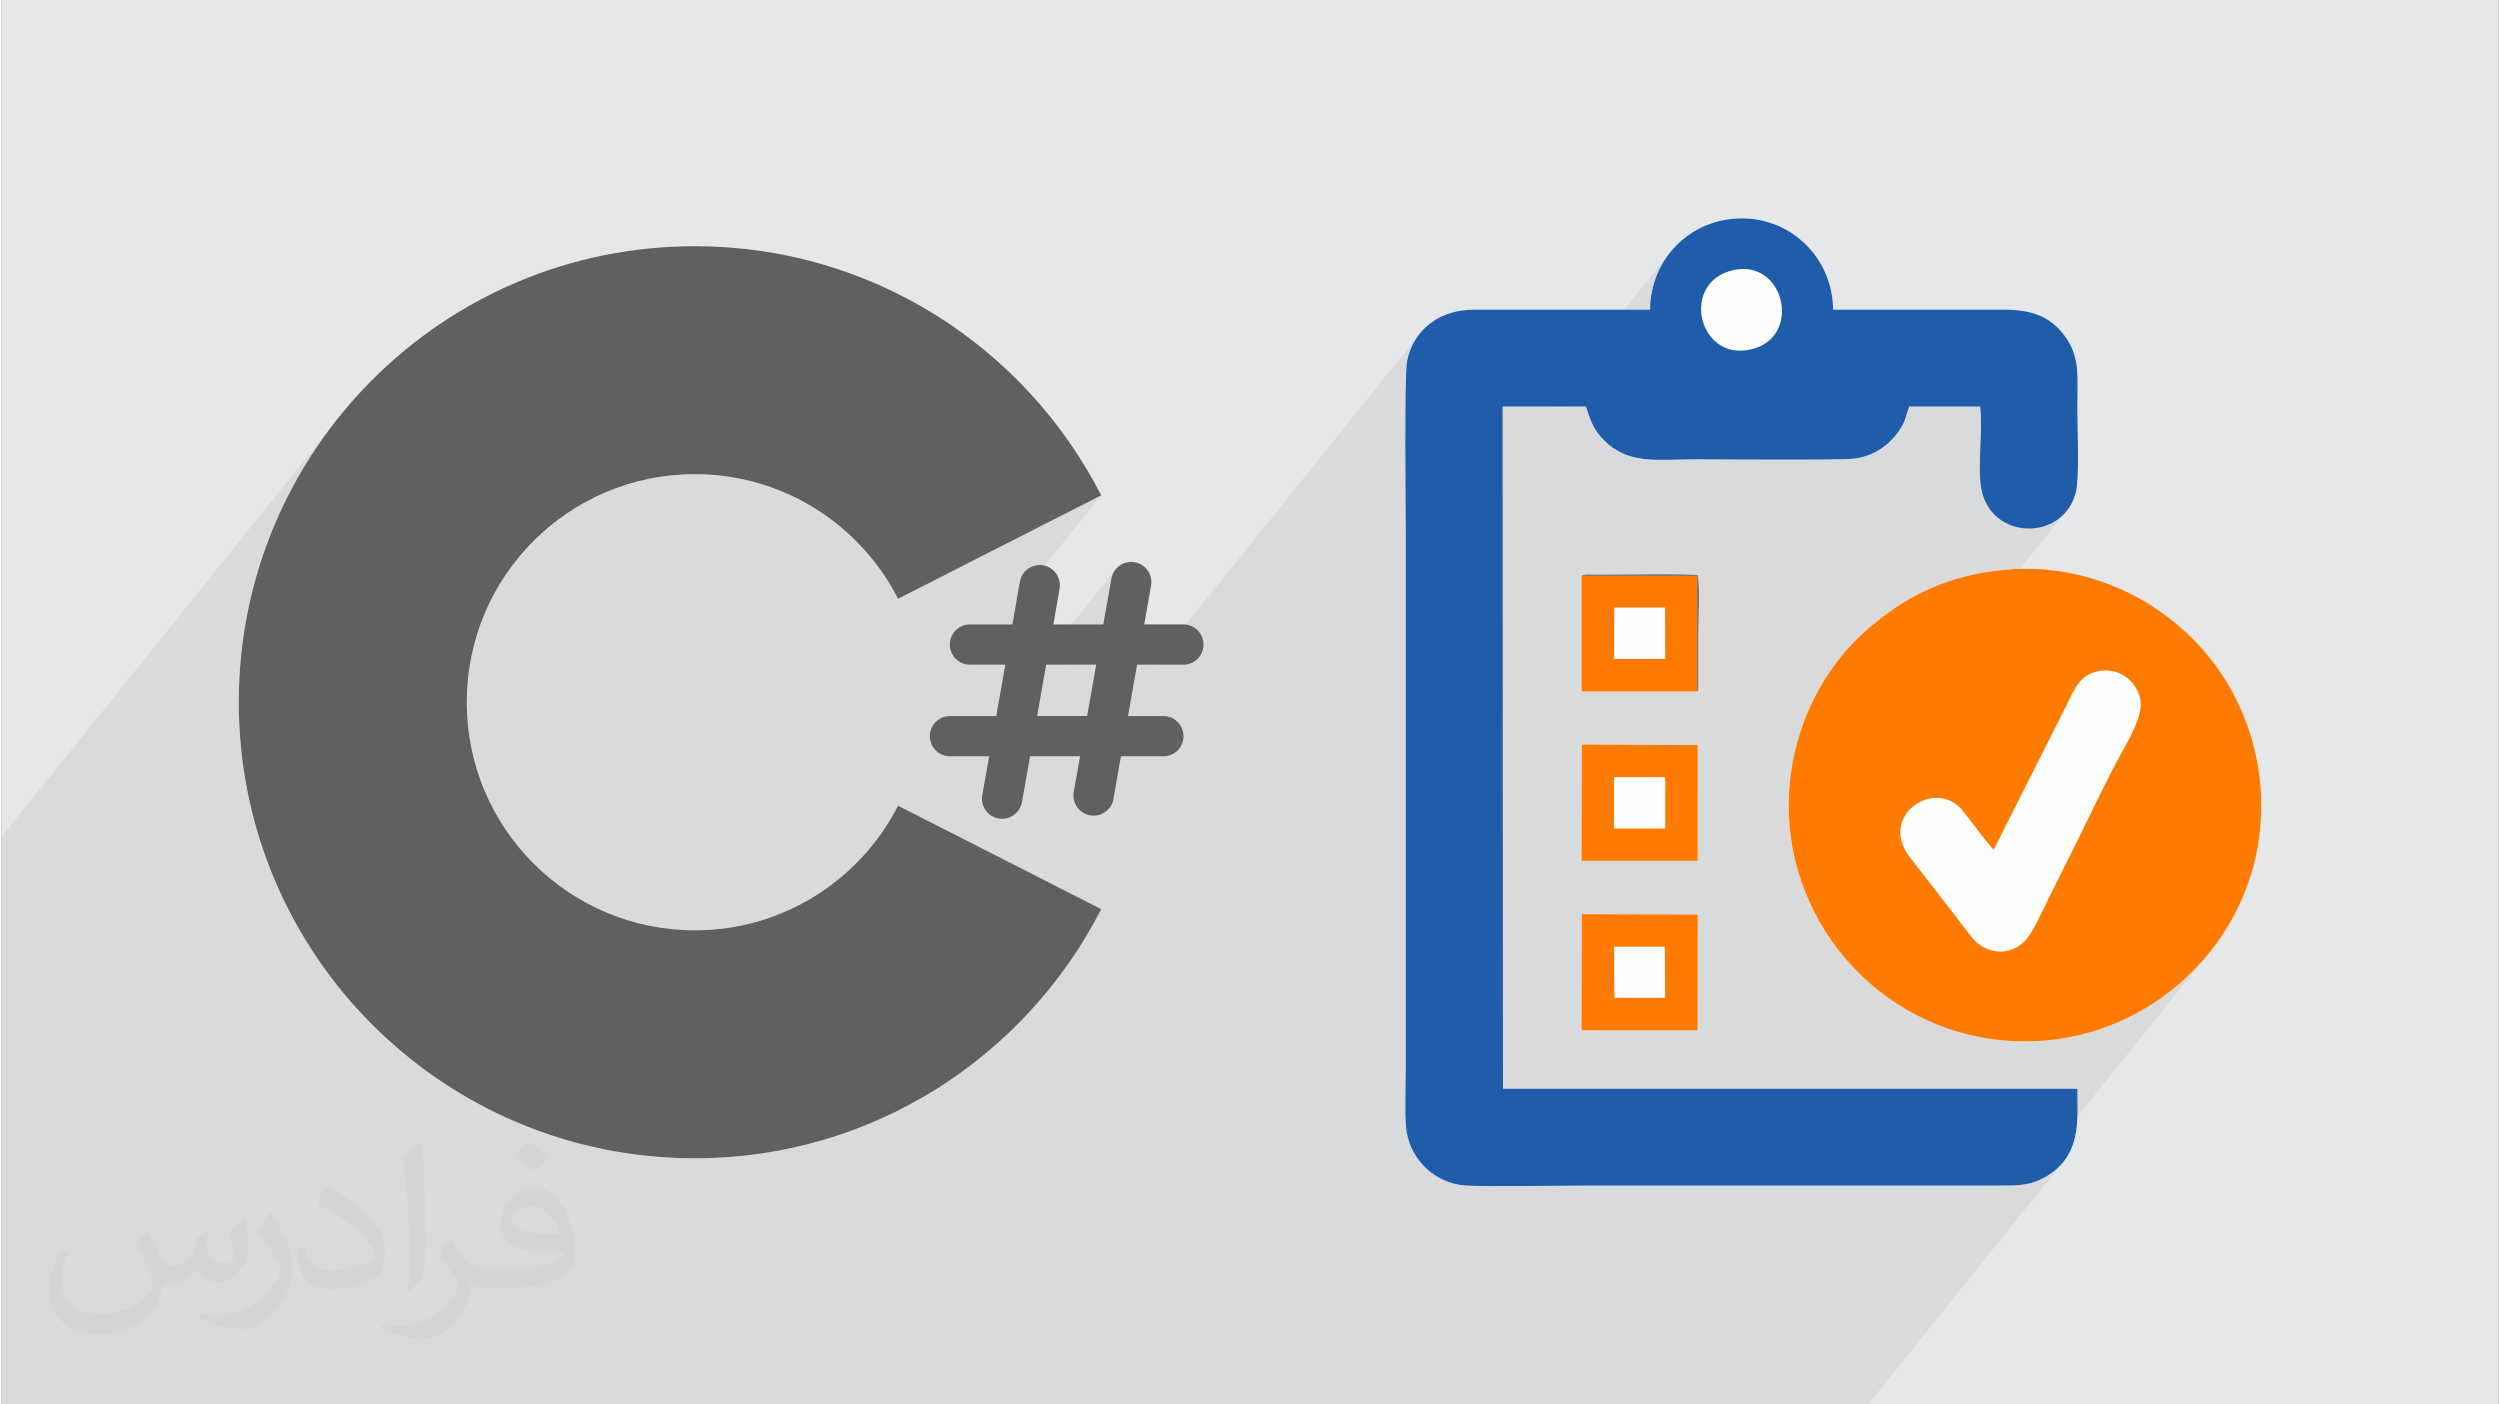
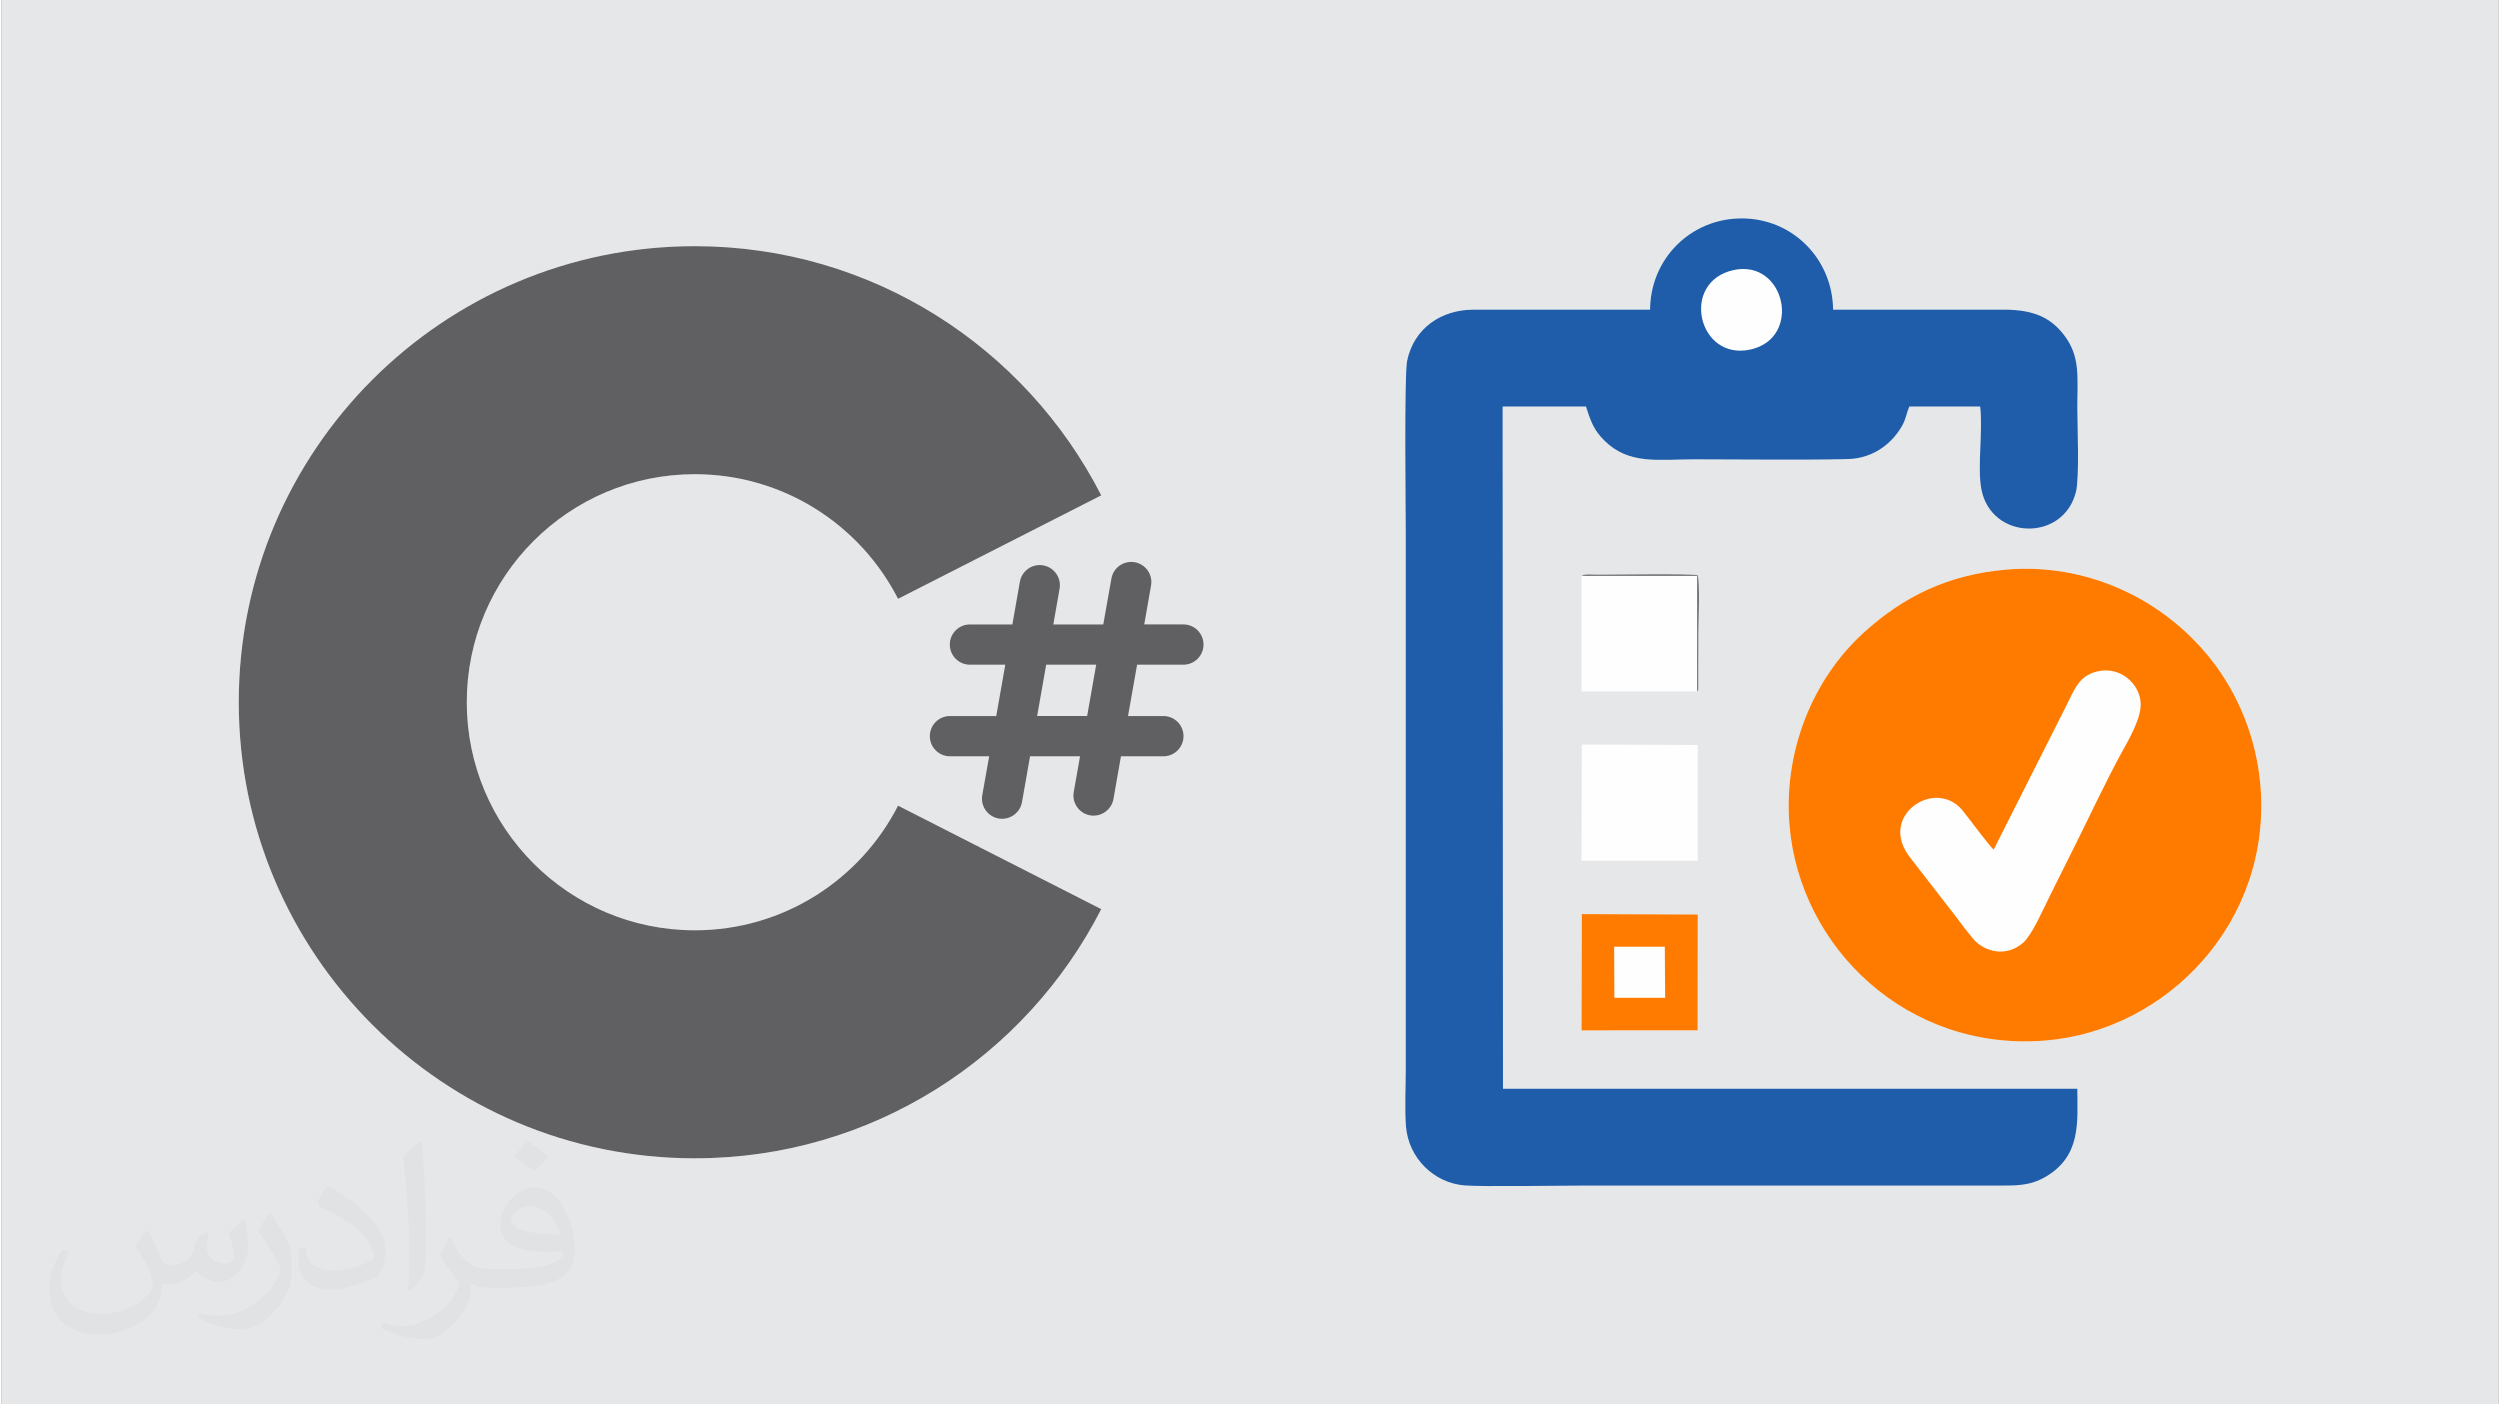
<svg xmlns="http://www.w3.org/2000/svg" xml:space="preserve" width="356px" height="200px" version="1.0" shape-rendering="geometricPrecision" text-rendering="geometricPrecision" image-rendering="optimizeQuality" fill-rule="evenodd" clip-rule="evenodd" viewBox="0 0 35600 20025">
  <rect x="0" y="0" width="35600" height="20025" fill="#808080" stroke="none" />
  <g id="Layer_x0020_1">
    <g id="_1436480495856">
      <path fill="#E6E7E8" d="M0 0l35600 0 0 20025 -35600 0 0 -20025z" />
-       <path fill="#373435" fill-opacity="0.078" d="M27200 5796l-543 676 -26 12 -106 34 -112 21 -54 5 -86 3 -114 3 -137 1 -156 2 -170 0 -182 1 -187 -1 -189 0 -186 -1 -180 0 -168 -1 -153 -1 -133 -1 -109 0 -81 0 -184 3 -109 2 1481 -1841 -145 167 -233 103 -135 17 -123 -10 -109 -34 -96 -55 -81 -72 -65 -85 -50 -97 -32 -103 -15 -108 4 -108 23 -105 43 -100 65 -90 -1659 2061 -12 -20 -27 -59 -26 -64 -26 -73 -27 -82 -198 0 1112 -1381 7 -134 20 -131 33 -125 44 -120 55 -114 65 -108 75 -100 -1781 2213 -620 0 -1381 1717 -1 -51 -1 -140 -1 -164 -1 -183 -1 -197 -1 -207 -1 -210 0 -209 1 -203 2 -191 2 -176 4 -154 4 -127 6 -96 7 -60 50 -165 74 -146 97 -125 -3837 4768 -234 0 -1050 1306 -124 0 462 -574 0 0 129 -732 -361 0 462 -574 116 -654 15 -56 26 -50 35 -43 -2160 2683 -20 0 462 -574 129 -732 -361 0 462 -574 60 -341 1207 -1499 -2897 1475 -108 -194 -120 -185 -131 -177 -143 -167 -154 -156 -164 -147 -174 -135 -183 -123 -191 -111 -199 -98 -207 -84 -213 -70 -220 -56 -225 -41 -231 -24 -235 -9 -332 17 -323 49 -311 80 -299 110 -284 137 -268 162 -251 188 -231 209 -209 231 -3555 4417 -45 -113 -102 -302 -88 -308 -72 -315 -57 -320 -42 -326 -25 -330 -8 -335 8 -334 25 -330 42 -326 57 -320 72 -315 88 -308 102 -302 117 -296 130 -288 144 -280 156 -272 169 -264 182 -255 -4674 5808 0 8095 26612 0 2817 -3502 -120 136 -166 120 -85 44 -83 32 -83 23 -79 13 2577 -3202 -224 233 -245 210 -263 186 -279 161 -294 134 -306 105 -316 75 -325 43 -361 11 -350 -25 -338 -60 -262 -74 1050 -1304 -50 54 -93 67 -98 42 -100 19 -99 -3 -95 -22 -90 -40 -80 -55 -69 -69 -28 -35 -29 -35 -28 -36 -29 -37 -28 -37 -28 -36 -27 -37 -26 -35 -28 -37 -27 -35 -27 -34 -27 -34 -19 -25 651 -810 1030 -2041 45 -91 42 -87 45 -81 49 -72 -2204 2740 -194 -250 -122 -221 -19 -204 63 -178 -1215 1510 -74 -130 -134 -294 -105 -307 -66 -279 3928 -4881 -76 91 -87 74 -98 56 -104 40 -110 22 -111 5 -111 -11 -107 -29 -103 -45 -93 -62 -84 -78 -70 -95 -54 -112 -36 -128 -16 -129 -7 -143 2 -152 5 -158 6 -158 4 -155 -1 -148 -11 -137 -1010 0z" />
      <g>
        <path fill="#FEFEFE" d="M23504 4415l-2514 0c-463,0 -853,263 -950,730 -43,211 -19,2197 -19,2504l0 7574c0,260 -17,588 3,839 36,447 396,806 839,840 265,19 1330,2 1680,2l5876 0c300,0 494,9 724,-125 511,-299 455,-781 453,-1256l-8189 0 -5 -9727 1188 0c74,233 121,345 263,486 350,348 774,267 1275,267 347,0 2089,15 2285,-10 309,-38 547,-226 684,-467 56,-98 65,-185 103,-276l1010 0c43,345 -43,857 18,1180 138,726 1167,755 1348,39 52,-204 20,-948 20,-1207 0,-438 46,-725 -191,-1033 -184,-239 -419,-360 -858,-360 -811,1 -1622,0 -2433,0 -8,-720 -574,-1298 -1297,-1301 -732,-3 -1308,574 -1313,1301zm5072 3707c-824,72 -1463,384 -2031,903 -731,667 -1140,1700 -1053,2740 146,1759 1693,3230 3646,3071 1750,-143 3234,-1703 3068,-3642 -58,-675 -318,-1306 -711,-1801 -689,-867 -1782,-1371 -2919,-1271zm-6049 6569l1655 -1 2 -1651 -1653 -6 -4 1658zm0 -2418l1656 0 1 -1651 -1653 -7 -4 1658zm1649 -2414c11,-17 10,0 15,-33l1 -784c0,-178 23,-701 -8,-840 -111,-24 -1169,-8 -1449,-8 -58,0 -162,-13 -208,16l0 1649 1649 0zm-11394 1628c-538,1054 -1633,1777 -2898,1777 -1795,0 -3251,-1456 -3251,-3252 0,-1795 1456,-3251 3251,-3251 1265,0 2360,723 2898,1777l2897 -1475c-1076,-2108 -3266,-3553 -5795,-3553 -3591,0 -6502,2911 -6502,6502 0,3592 2911,6503 6502,6503 2529,0 4719,-1445 5795,-3553l-2897 -1475z" />
        <path fill="#606062" fill-rule="nonzero" d="M12782 11487c-538,1054 -1633,1777 -2898,1777 -1795,0 -3251,-1456 -3251,-3252 0,-1795 1456,-3251 3251,-3251 1265,0 2360,723 2898,1777l2897 -1475c-1076,-2108 -3266,-3553 -5795,-3553 -3591,0 -6502,2911 -6502,6502 0,3592 2911,6503 6502,6503 2529,0 4719,-1445 5795,-3553l-2897 -1475z" />
        <path fill="#606062" fill-rule="nonzero" d="M16850 9477c159,0 287,-128 287,-287 0,-159 -128,-287 -287,-287l-558 0 97 -554c28,-156 -76,-305 -233,-333 -156,-27 -305,77 -332,233l-116 654 -712 0 89 -509c28,-156 -77,-305 -233,-333 -156,-28 -305,77 -333,233l-107 609 -605 0c-158,0 -287,128 -287,287 0,159 129,287 287,287l504 0 -129 732 -660 0c-158,0 -287,128 -287,287 0,158 129,287 287,287l559 0 -98 554c-28,156 77,305 233,333 17,3 34,4 50,4 137,0 258,-98 283,-237l115 -654 713 0 -90 509c-28,156 77,305 233,333 17,3 34,4 50,4 137,0 258,-98 283,-237l107 -609 605 0c159,0 287,-129 287,-287 0,-159 -128,-287 -287,-287l-504 0 129 -732 660 0zm-1372 732l0 0 -713 0 129 -732 713 0 -129 732z" />
        <path fill="#1F5CA9" d="M24693 3851c734,-162 988,965 245,1132 -750,169 -1011,-963 -245,-1132zm-1189 564l-2514 0c-463,0 -853,263 -950,730 -43,211 -19,2197 -19,2504l0 7574c0,260 -17,588 3,839 36,447 396,806 839,840 265,19 1330,2 1680,2l5876 0c300,0 494,9 724,-125 511,-299 455,-781 453,-1256l-8189 0 -5 -9727 1188 0c74,233 121,345 263,486 350,348 774,267 1275,267 347,0 2089,15 2285,-10 309,-38 547,-226 684,-467 56,-98 65,-185 103,-276l1010 0c43,345 -43,857 18,1180 138,726 1167,755 1348,39 52,-204 20,-948 20,-1207 0,-438 46,-725 -191,-1033 -184,-239 -419,-360 -858,-360 -811,1 -1622,0 -2433,0 -8,-720 -574,-1298 -1297,-1301 -732,-3 -1308,574 -1313,1301z" />
        <path fill="#FF7B00" d="M29433 10073c124,-248 193,-466 499,-509 295,-42 540,185 566,441 23,227 -183,564 -279,741 -238,438 -456,909 -679,1355 -114,228 -226,452 -341,683 -89,176 -244,539 -372,654 -240,215 -558,139 -724,-61 -75,-91 -154,-194 -223,-288 -73,-99 -144,-182 -217,-280l-447 -577c-480,-599 356,-1151 742,-678 95,116 376,499 445,560l1030 -2041zm-857 -1951c-824,72 -1463,384 -2031,903 -731,667 -1140,1700 -1053,2740 146,1759 1693,3230 3646,3071 1750,-143 3234,-1703 3068,-3642 -58,-675 -318,-1306 -711,-1801 -689,-867 -1782,-1371 -2919,-1271z" />
        <path fill="#FF7B00" d="M22992 13498l722 0 5 728 -724 0 -3 -728zm-465 1193l1655 -1 2 -1651 -1653 -6 -4 1658z" />
-         <path fill="#FF7B00" d="M22991 11140l3 -60 720 0 7 60 -1 672 -729 1 0 -673zm-464 1133l1656 0 1 -1651 -1653 -7 -4 1658z" />
-         <path fill="#FF7B00" d="M22995 8662l724 0 1 733 -729 0 4 -733zm1181 1197l0 -1633 0 -16 -1649 0 0 1649 1649 0z" />
-         <path fill="#606062" d="M24176 9859c11,-17 10,0 15,-33l1 -784c0,-178 23,-701 -8,-840 -111,-24 -1169,-8 -1449,-8 -58,0 -162,-13 -208,16l1649 0 0 16 0 1633z" />
+         <path fill="#606062" d="M24176 9859c11,-17 10,0 15,-33l1 -784c0,-178 23,-701 -8,-840 -111,-24 -1169,-8 -1449,-8 -58,0 -162,-13 -208,16l1649 0 0 16 0 1633" />
      </g>
      <path fill="#373435" fill-opacity="0.031" d="M2082 17547c68,103 112,202 155,312 32,64 49,183 199,183 44,0 107,-14 163,-45 63,-33 112,-83 136,-159l60 -202 146 -72 10 10c-20,76 -25,149 -25,206 0,169 146,233 263,233 68,0 128,-33 128,-95 0,-80 -34,-216 -77,-338 67,-68 135,-136 213,-192l12 7c34,144 53,286 53,381 0,93 -41,196 -75,264 -70,132 -194,237 -344,237 -114,0 -240,-57 -328,-163l-5 0c-82,101 -208,194 -412,194l-63 0c-10,134 -39,229 -83,314 -121,237 -480,404 -817,404 -471,0 -706,-272 -706,-633 0,-223 72,-431 184,-578l92 37c-70,134 -116,262 -116,386 0,338 274,499 592,499 293,0 657,-187 723,-404 -24,-237 -114,-349 -250,-565 41,-72 95,-145 160,-221l12 0zm5421 -1274c99,62 196,136 291,220 -53,75 -119,143 -201,202 -95,-76 -190,-142 -287,-212 66,-74 131,-146 197,-210zm51 926c-160,0 -291,105 -291,183 0,167 320,219 703,217 -48,-196 -216,-400 -412,-400zm-359 895c208,0 390,-7 529,-42 155,-39 286,-117 286,-171 0,-14 0,-31 -5,-45 -87,8 -187,8 -274,8 -281,0 -497,-64 -582,-223 -22,-43 -37,-92 -37,-148 0,-153 66,-303 182,-406 97,-85 204,-139 313,-139 197,0 355,159 464,409 60,136 102,293 102,491 0,132 -37,243 -119,325 -153,149 -435,205 -866,205l-197 0 0 0 -51 0c-107,0 -184,-19 -245,-66l-10 0c3,24 5,49 5,72 0,97 -31,221 -97,319 -192,287 -400,411 -580,411 -182,0 -405,-70 -606,-161l36 -70c66,27 155,45 279,45 325,0 752,-313 806,-618 -13,-25 -34,-58 -66,-93 -95,-114 -155,-208 -211,-307 49,-95 92,-172 133,-240l17 -2c139,283 265,446 546,446l44 0 0 0 204 0zm-1408 299c24,-130 27,-277 27,-413l0 -202c0,-377 -49,-926 -88,-1283 68,-74 163,-160 238,-218l22 6c51,449 63,971 63,1452 0,126 -5,249 -17,340 -7,114 -73,200 -214,332l-31 -14zm-1449 -596c7,177 94,317 398,317 189,0 349,-49 526,-134 32,-14 49,-33 49,-49 0,-112 -85,-258 -228,-392 -138,-126 -323,-237 -495,-311 -58,-25 -78,-52 -78,-77 0,-51 68,-159 124,-235l19 -2c197,103 418,256 580,427 148,157 240,315 240,489 0,128 -38,249 -101,361 -216,109 -447,191 -675,191 -277,0 -466,-129 -466,-435 0,-33 0,-84 12,-150l95 0zm-501 -503l173 278c63,103 121,214 121,392l0 227c0,183 -117,379 -306,573 -148,132 -279,188 -400,188 -180,0 -386,-56 -624,-159l27 -70c75,20 163,37 269,37 342,-2 692,-252 852,-557 19,-35 27,-68 27,-91 0,-35 -20,-74 -34,-109 -88,-165 -185,-316 -291,-454 55,-88 111,-173 172,-258l14 3z" />
    </g>
  </g>
</svg>